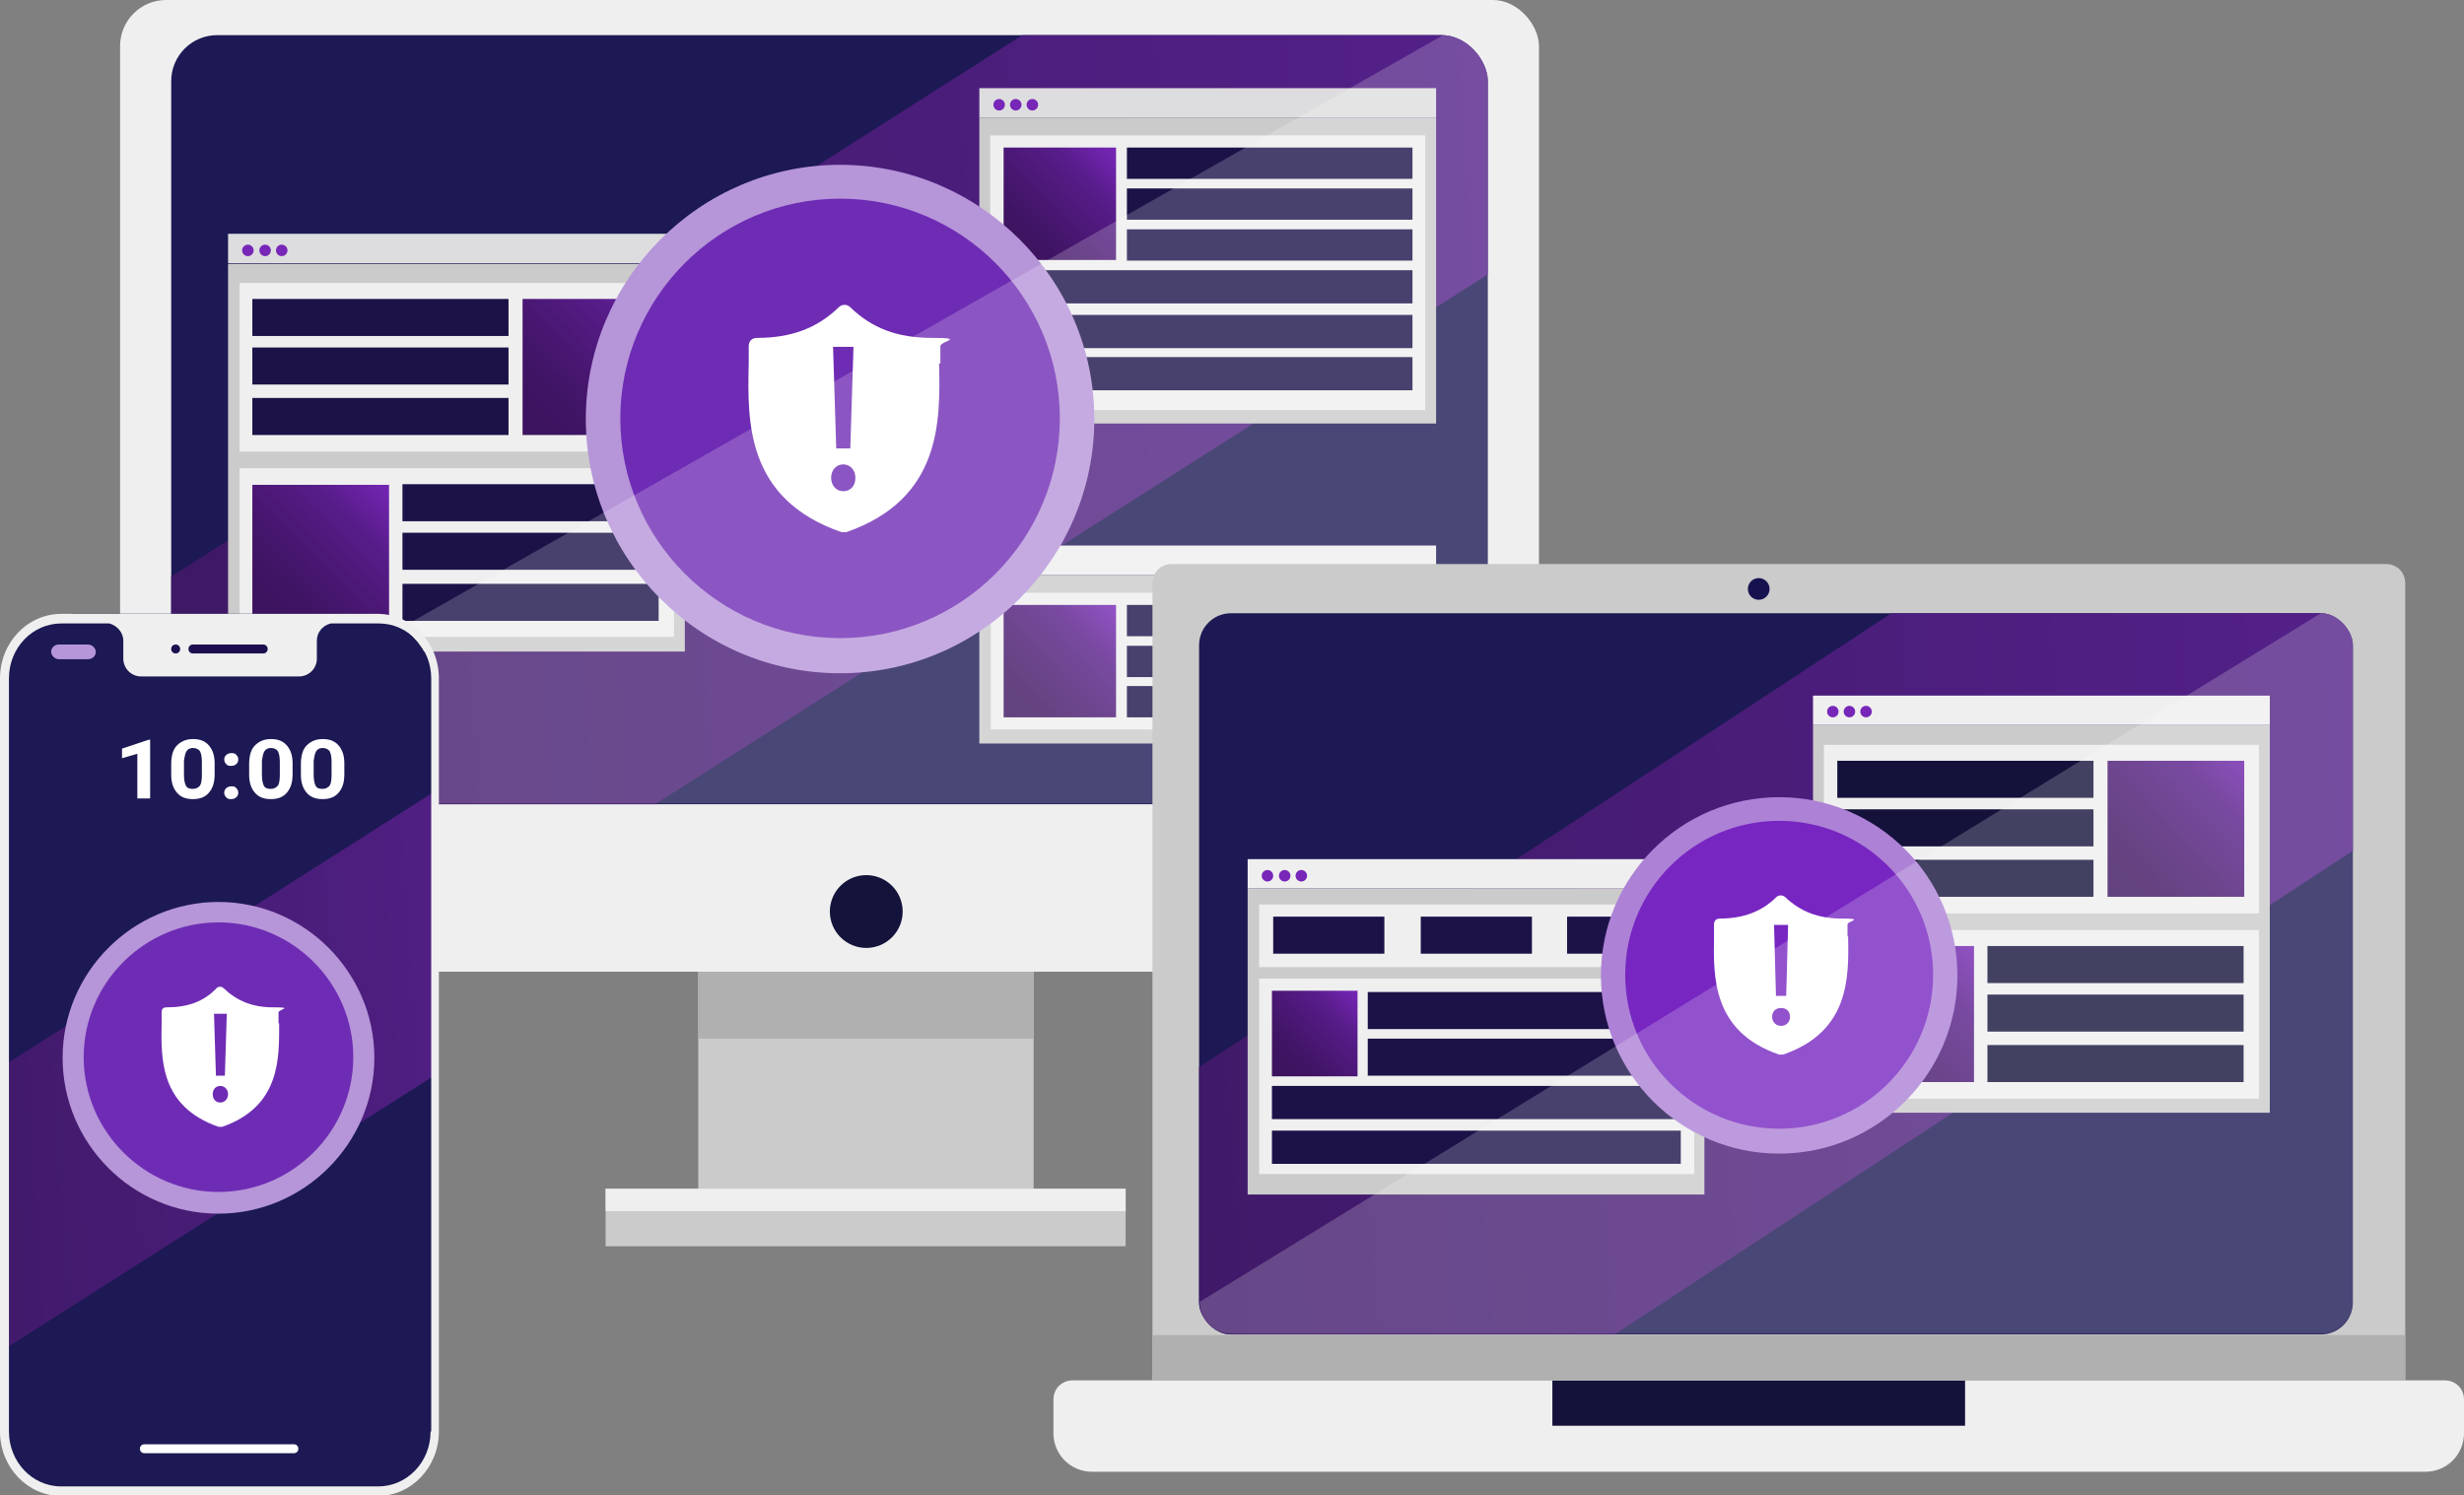
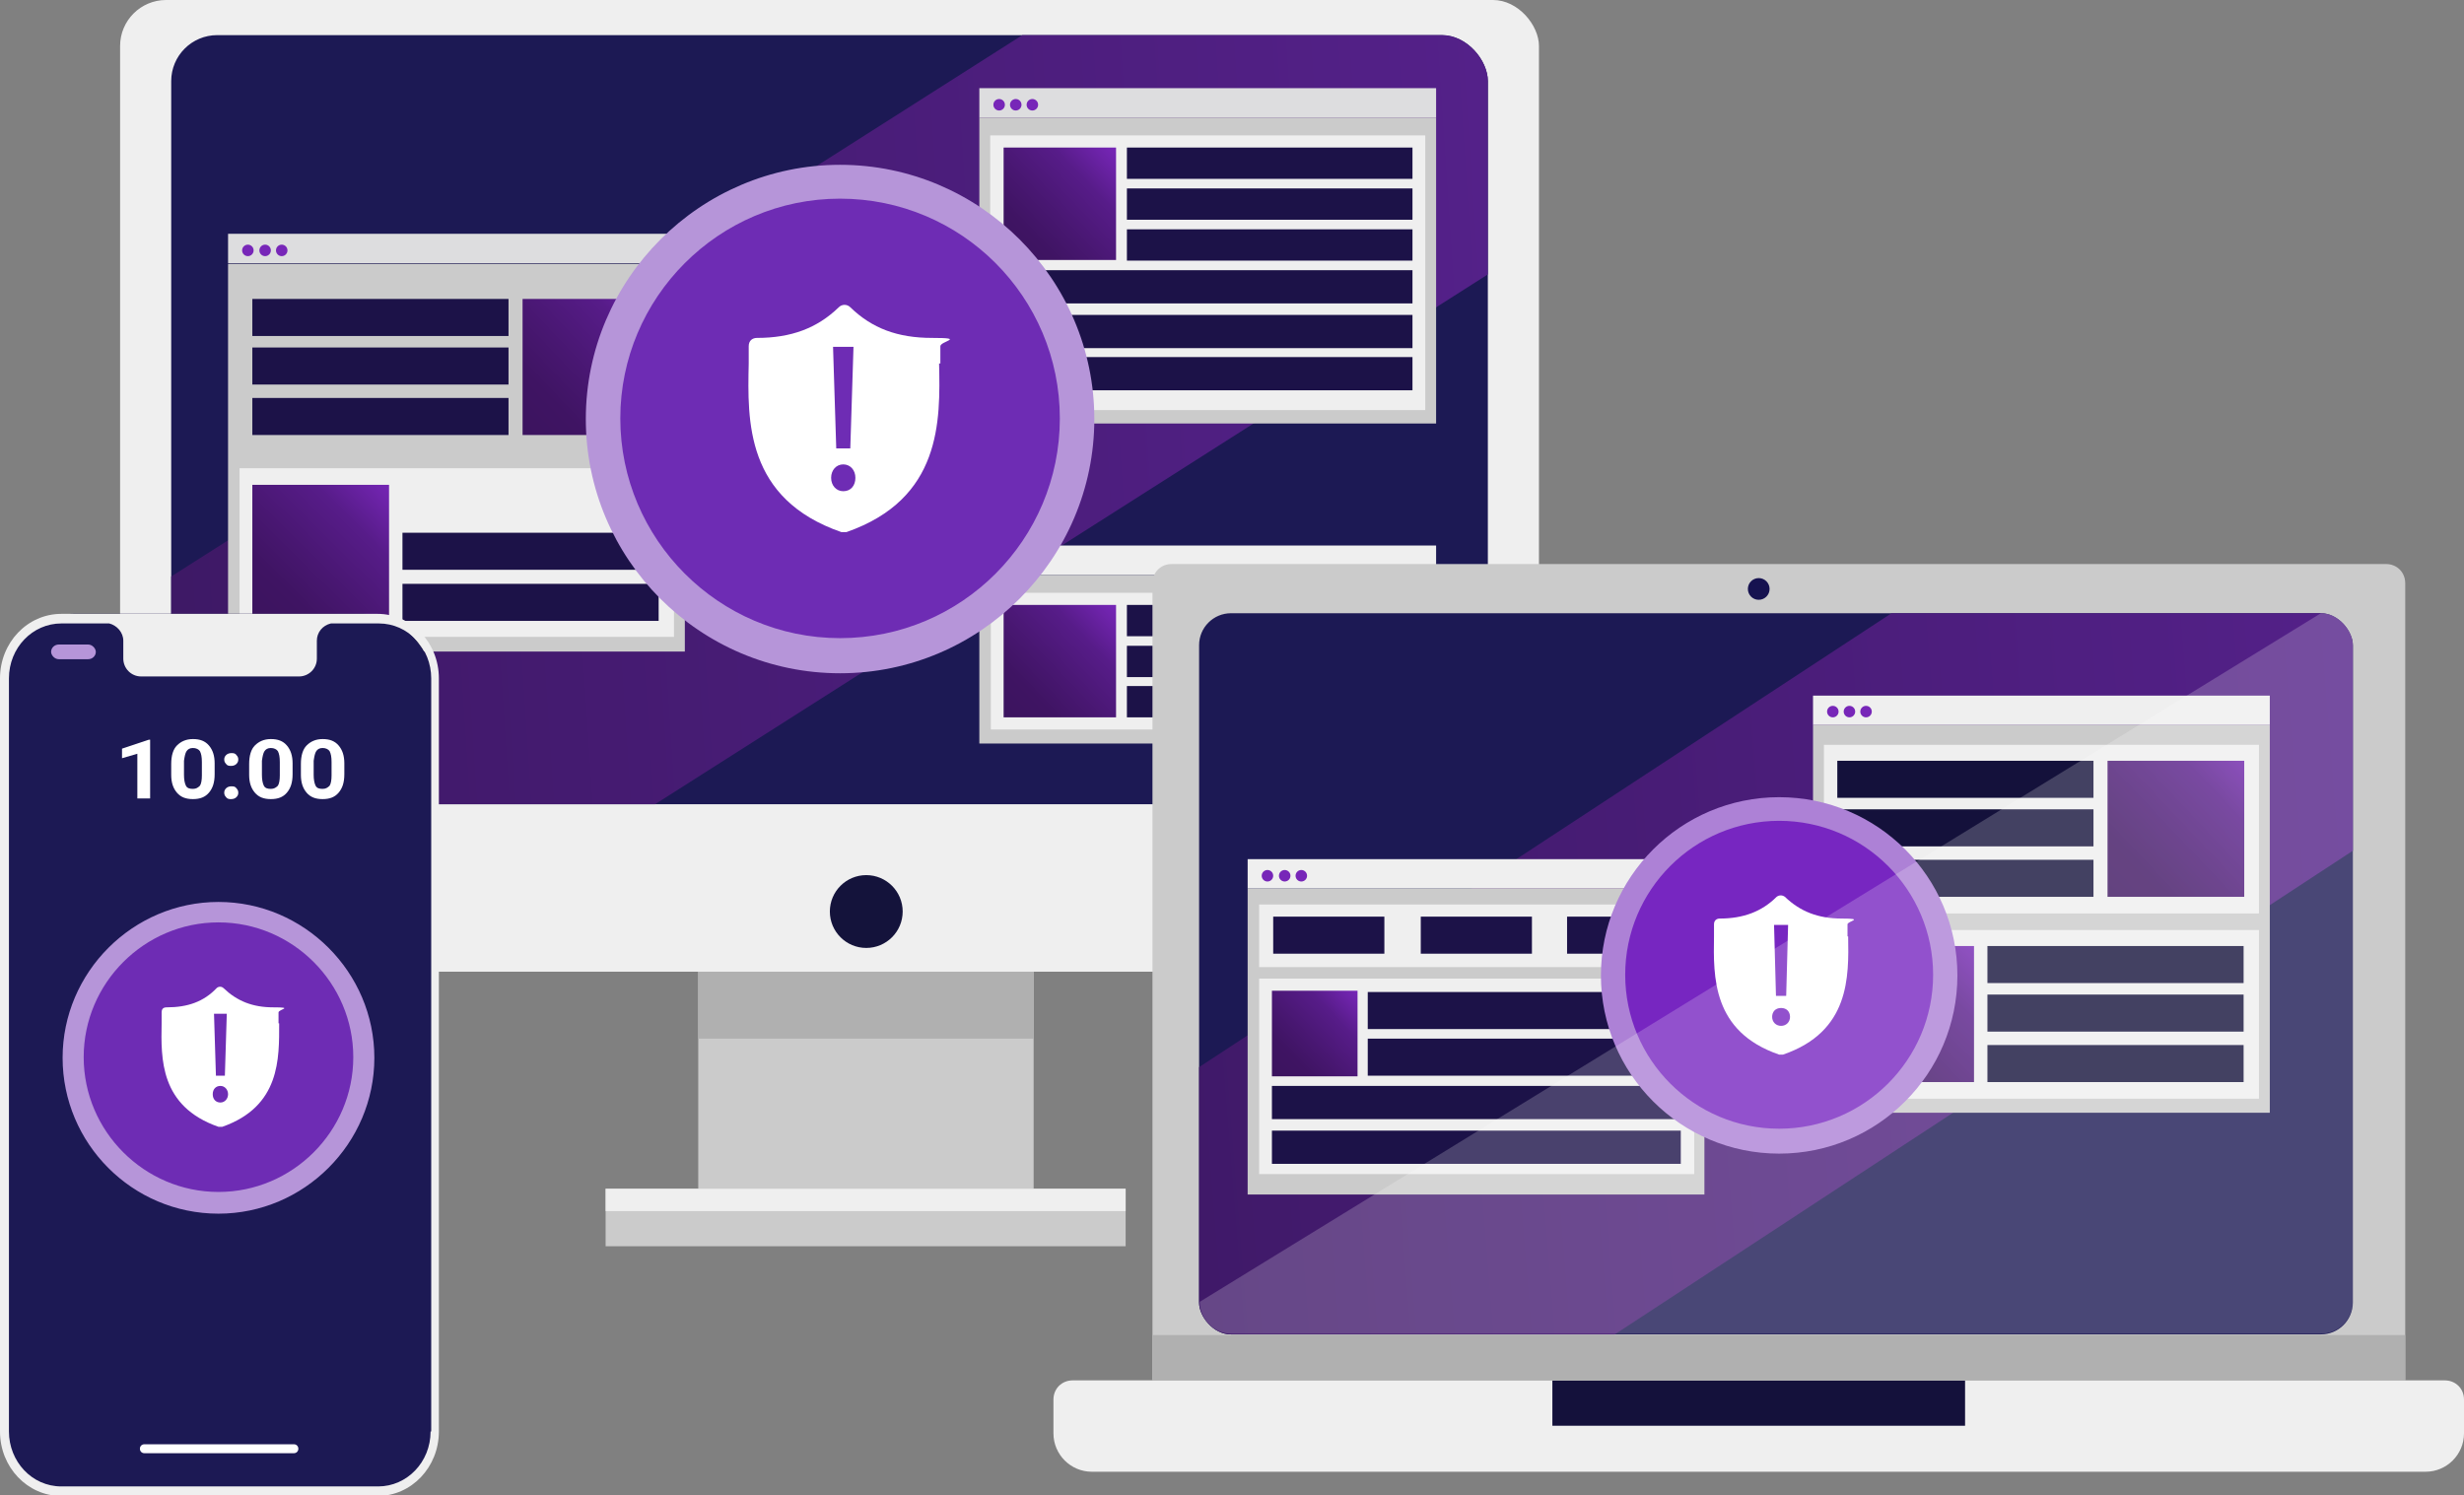
<svg xmlns="http://www.w3.org/2000/svg" id="Layer_1" data-name="Layer 1" version="1.1" viewBox="0 0 385.7 234.1">
  <rect x="0" y="0" width="385.7" height="234.1" fill="#808080" stroke="none" />
  <defs>
    <style>
      .cls-1 {
        clip-path: url(#clippath);
      }

      .cls-2 {
        fill: none;
      }

      .cls-2, .cls-3, .cls-4, .cls-5, .cls-6, .cls-7, .cls-8, .cls-9, .cls-10, .cls-11, .cls-12, .cls-13, .cls-14, .cls-15, .cls-16, .cls-17, .cls-18, .cls-19, .cls-20, .cls-21, .cls-22, .cls-23, .cls-24, .cls-25, .cls-26, .cls-27, .cls-28, .cls-29, .cls-30, .cls-31, .cls-32 {
        stroke-width: 0px;
      }

      .cls-3 {
        fill: url(#linear-gradient);
      }

      .cls-4 {
        fill: url(#linear-gradient-10);
      }

      .cls-5 {
        fill: #cbcbcb;
      }

      .cls-6 {
        fill: #1d0f4f;
      }

      .cls-6, .cls-10, .cls-29 {
        fill-rule: evenodd;
      }

      .cls-7 {
        fill: #dddddf;
      }

      .cls-33 {
        clip-path: url(#clippath-1);
      }

      .cls-34 {
        clip-path: url(#clippath-4);
      }

      .cls-35 {
        clip-path: url(#clippath-3);
      }

      .cls-36 {
        clip-path: url(#clippath-2);
      }

      .cls-37 {
        clip-path: url(#clippath-5);
      }

      .cls-8 {
        fill: #7726c1;
      }

      .cls-9 {
        fill: #7726b8;
      }

      .cls-10, .cls-12 {
        mix-blend-mode: overlay;
      }

      .cls-10, .cls-12, .cls-38 {
        isolation: isolate;
      }

      .cls-10, .cls-12, .cls-27 {
        fill: #fff;
      }

      .cls-11 {
        fill: #14133b;
      }

      .cls-12 {
        opacity: .2;
      }

      .cls-13 {
        fill: #1c1248;
      }

      .cls-14 {
        fill: #1c1954;
      }

      .cls-15 {
        fill: #13113b;
      }

      .cls-16 {
        fill: #161250;
      }

      .cls-17 {
        fill: #14113b;
      }

      .cls-18 {
        fill: url(#linear-gradient-4);
      }

      .cls-19 {
        fill: url(#linear-gradient-2);
      }

      .cls-20 {
        fill: url(#linear-gradient-3);
      }

      .cls-21 {
        fill: url(#linear-gradient-8);
      }

      .cls-22 {
        fill: url(#linear-gradient-9);
      }

      .cls-23 {
        fill: url(#linear-gradient-7);
      }

      .cls-24 {
        fill: url(#linear-gradient-5);
      }

      .cls-25 {
        fill: url(#linear-gradient-6);
      }

      .cls-26 {
        fill: #b695d9;
      }

      .cls-28, .cls-29 {
        fill: #efefef;
      }

      .cls-30 {
        fill: #6e2cb4;
      }

      .cls-31 {
        fill: #b0b0b0;
      }

      .cls-32 {
        fill: #ad81d6;
      }
    </style>
    <clipPath id="clippath">
      <rect class="cls-2" x="26.8" y="5.5" width="206.1" height="120.4" rx="7.2" ry="7.2" />
    </clipPath>
    <clipPath id="clippath-1">
      <path class="cls-2" d="M-34.5,151c.3,5,1.7,10,4.3,14.7,9.4,17.2,31,23.4,48.2,14L322.1-13.8c17.2-9.4,23.4-31,14-48.1-9.4-17.2-31-23.4-48.1-14L-16.2,117.6c-12.5,6.9-19.2,20.1-18.3,33.4h0Z" />
    </clipPath>
    <linearGradient id="linear-gradient" x1="-5377.1" y1="-5525.6" x2="-5377.1" y2="-5009" gradientTransform="translate(5481.6 -5369.6) rotate(-90)" gradientUnits="userSpaceOnUse">
      <stop offset="0" stop-color="#37165b" />
      <stop offset=".5" stop-color="#522086" />
      <stop offset="1" stop-color="#6e2cb2" />
    </linearGradient>
    <linearGradient id="linear-gradient-2" x1="82.1" y1="168.6" x2="105.4" y2="190.7" gradientTransform="translate(0 236) scale(1 -1)" gradientUnits="userSpaceOnUse">
      <stop offset="0" stop-color="#3c145f" />
      <stop offset=".2" stop-color="#3f1463" />
      <stop offset=".4" stop-color="#481771" />
      <stop offset=".7" stop-color="#571c89" />
      <stop offset=".9" stop-color="#6d23a9" />
      <stop offset="1" stop-color="#7726b8" />
    </linearGradient>
    <linearGradient id="linear-gradient-3" x1="40.4" y1="139.6" x2="61.3" y2="160.7" gradientTransform="translate(0 236) scale(1 -1)" gradientUnits="userSpaceOnUse">
      <stop offset="0" stop-color="#3c145f" />
      <stop offset=".2" stop-color="#3f1463" />
      <stop offset=".4" stop-color="#481771" />
      <stop offset=".7" stop-color="#571c89" />
      <stop offset=".9" stop-color="#6d23a9" />
      <stop offset="1" stop-color="#7726b8" />
    </linearGradient>
    <linearGradient id="linear-gradient-4" x1="157.7" y1="196.2" x2="174.9" y2="212.7" gradientTransform="translate(0 236) scale(1 -1)" gradientUnits="userSpaceOnUse">
      <stop offset="0" stop-color="#3c145f" />
      <stop offset=".2" stop-color="#3f1463" />
      <stop offset=".4" stop-color="#481771" />
      <stop offset=".7" stop-color="#571c89" />
      <stop offset=".9" stop-color="#6d23a9" />
      <stop offset="1" stop-color="#7726b8" />
    </linearGradient>
    <linearGradient id="linear-gradient-5" x1="157.7" y1="124.6" x2="174.9" y2="141.1" gradientTransform="translate(0 236) scale(1 -1)" gradientUnits="userSpaceOnUse">
      <stop offset="0" stop-color="#3c145f" />
      <stop offset=".2" stop-color="#3f1463" />
      <stop offset=".4" stop-color="#481771" />
      <stop offset=".7" stop-color="#571c89" />
      <stop offset=".9" stop-color="#6d23a9" />
      <stop offset="1" stop-color="#7726b8" />
    </linearGradient>
    <clipPath id="clippath-2">
      <rect class="cls-2" x="187.7" y="96" width="180.6" height="112.9" rx="5" ry="5" />
    </clipPath>
    <clipPath id="clippath-3">
      <path class="cls-2" d="M107.2,241.8c.4,5,1.9,10,4.5,14.6,9.7,17,31.3,23,48.3,13.3L461.5,72.1c17-9.7,23-31.3,13.3-48.3-9.7-17-31.3-23-48.3-13.3L125.1,208.1c-12.4,7-18.9,20.4-17.8,33.7Z" />
    </clipPath>
    <linearGradient id="linear-gradient-6" x1="-5501.1" y1="-5419.8" x2="-5501.1" y2="-4903.2" gradientTransform="translate(5515.6 -5406.2) rotate(-90)" gradientUnits="userSpaceOnUse">
      <stop offset="0" stop-color="#37165b" />
      <stop offset=".5" stop-color="#522086" />
      <stop offset="1" stop-color="#6e2cb2" />
    </linearGradient>
    <linearGradient id="linear-gradient-7" x1="330.1" y1="96.4" x2="353.5" y2="118.5" gradientTransform="translate(0 236) scale(1 -1)" gradientUnits="userSpaceOnUse">
      <stop offset="0" stop-color="#3c145f" />
      <stop offset=".2" stop-color="#3f1463" />
      <stop offset=".4" stop-color="#481771" />
      <stop offset=".7" stop-color="#571c89" />
      <stop offset=".9" stop-color="#6d23a9" />
      <stop offset="1" stop-color="#7726b8" />
    </linearGradient>
    <linearGradient id="linear-gradient-8" x1="288.4" y1="67.3" x2="309.4" y2="88.4" gradientTransform="translate(0 236) scale(1 -1)" gradientUnits="userSpaceOnUse">
      <stop offset="0" stop-color="#3c145f" />
      <stop offset=".2" stop-color="#3f1463" />
      <stop offset=".4" stop-color="#481771" />
      <stop offset=".7" stop-color="#571c89" />
      <stop offset=".9" stop-color="#6d23a9" />
      <stop offset="1" stop-color="#7726b8" />
    </linearGradient>
    <linearGradient id="linear-gradient-9" x1="199.6" y1="68.2" x2="212.7" y2="80.8" gradientTransform="translate(0 236) scale(1 -1)" gradientUnits="userSpaceOnUse">
      <stop offset="0" stop-color="#3c145f" />
      <stop offset=".2" stop-color="#3f1463" />
      <stop offset=".4" stop-color="#481771" />
      <stop offset=".7" stop-color="#571c89" />
      <stop offset=".9" stop-color="#6d23a9" />
      <stop offset="1" stop-color="#7726b8" />
    </linearGradient>
    <clipPath id="clippath-4">
      <rect class="cls-2" x=".5" y="96.1" width="67.4" height="138.1" rx="11" ry="11" />
    </clipPath>
    <clipPath id="clippath-5">
      <path class="cls-2" d="M-50.8,211.1c.2,2.6.9,5.3,2.3,7.8,5,9.1,16.4,12.4,25.5,7.4l161-102.5c9.1-5,12.4-16.4,7.4-25.5-5-9.1-16.4-12.4-25.5-7.4L-41.2,193.4c-6.6,3.6-10.2,10.6-9.7,17.7h0Z" />
    </clipPath>
    <linearGradient id="linear-gradient-10" x1="-5506.2" y1="-5561.8" x2="-5506.2" y2="-5288.3" gradientTransform="translate(5506 -5371.1) rotate(-90)" gradientUnits="userSpaceOnUse">
      <stop offset="0" stop-color="#37165b" />
      <stop offset=".5" stop-color="#522086" />
      <stop offset="1" stop-color="#6e2cb2" />
    </linearGradient>
  </defs>
  <g class="cls-38">
    <g id="Layer_2" data-name="Layer 2">
      <g id="Layer_1-2" data-name="Layer 1-2">
        <g>
          <rect class="cls-5" x="109.3" y="142.7" width="52.5" height="47.9" />
          <rect class="cls-5" x="94.8" y="186.1" width="81.4" height="9" />
          <rect class="cls-28" x="94.8" y="186.1" width="81.4" height="3.5" />
          <rect class="cls-31" x="109.3" y="142.7" width="52.5" height="19.9" />
          <rect class="cls-28" x="18.8" width="222.1" height="152.1" rx="7.2" ry="7.2" />
          <path class="cls-28" d="M18.8,133.2v11.7c0,4,3.2,7.2,7.2,7.2h207.6c4,0,7.2-3.2,7.2-7.2v-11.7H18.8Z" />
          <circle class="cls-11" cx="135.6" cy="142.7" r="5.7" />
          <rect class="cls-14" x="26.8" y="5.5" width="206.1" height="120.4" rx="7.2" ry="7.2" />
          <g class="cls-1">
            <g class="cls-33">
              <rect class="cls-3" x="-59.1" y="-221.9" width="549.2" height="459" transform="translate(0 14.3) rotate(-3.8)" />
            </g>
          </g>
          <rect class="cls-7" x="35.7" y="36.6" width="71.5" height="4.6" />
          <circle class="cls-9" cx="38.8" cy="39.2" r=".9" />
          <circle class="cls-9" cx="41.5" cy="39.2" r=".9" />
          <circle class="cls-9" cx="44.1" cy="39.2" r=".9" />
          <rect class="cls-5" x="35.7" y="41.3" width="71.5" height="60.7" />
-           <rect class="cls-28" x="37.5" y="44.3" width="68" height="26.4" />
          <rect class="cls-13" x="39.5" y="46.8" width="40.1" height="5.8" />
          <rect class="cls-13" x="39.5" y="54.4" width="40.1" height="5.8" />
          <rect class="cls-13" x="39.5" y="62.3" width="40.1" height="5.8" />
          <rect class="cls-19" x="81.8" y="46.8" width="21.4" height="21.3" />
          <rect class="cls-28" x="37.5" y="73.3" width="68" height="26.4" />
-           <rect class="cls-13" x="63" y="75.8" width="40.1" height="5.8" />
          <rect class="cls-13" x="63" y="83.4" width="40.1" height="5.8" />
          <rect class="cls-13" x="63" y="91.4" width="40.1" height="5.8" />
          <rect class="cls-20" x="39.5" y="75.9" width="21.4" height="21.3" />
          <rect class="cls-7" x="153.3" y="13.8" width="71.5" height="4.6" />
          <circle class="cls-9" cx="156.4" cy="16.4" r=".9" />
          <circle class="cls-9" cx="159" cy="16.4" r=".9" />
          <circle class="cls-9" cx="161.6" cy="16.4" r=".9" />
          <rect class="cls-5" x="153.3" y="18.4" width="71.5" height="47.9" />
          <rect class="cls-28" x="155" y="21.2" width="68.1" height="43" />
          <rect class="cls-13" x="157.1" y="42.3" width="64" height="5.2" />
          <rect class="cls-13" x="176.4" y="35.9" width="44.7" height="4.9" />
          <rect class="cls-13" x="176.4" y="29.5" width="44.7" height="4.9" />
          <rect class="cls-13" x="176.4" y="23.1" width="44.7" height="4.9" />
          <rect class="cls-13" x="157.1" y="49.3" width="64" height="5.2" />
          <rect class="cls-13" x="157.1" y="55.9" width="64" height="5.2" />
          <rect class="cls-18" x="157.1" y="23.1" width="17.6" height="17.6" />
          <rect class="cls-28" x="153.3" y="85.4" width="71.5" height="4.6" />
          <circle class="cls-9" cx="156.4" cy="87.9" r=".9" />
          <circle class="cls-9" cx="159" cy="87.9" r=".9" />
          <circle class="cls-9" cx="161.6" cy="87.9" r=".9" />
          <rect class="cls-5" x="153.3" y="90" width="71.5" height="26.4" />
          <rect class="cls-28" x="155.1" y="92.8" width="68.1" height="21.4" />
          <rect class="cls-13" x="176.4" y="107.4" width="44.7" height="4.9" />
          <rect class="cls-13" x="176.4" y="101.1" width="44.7" height="4.9" />
          <rect class="cls-13" x="176.4" y="94.7" width="44.7" height="4.9" />
          <rect class="cls-24" x="157.1" y="94.7" width="17.6" height="17.6" />
          <circle class="cls-30" cx="131.5" cy="65.5" r="37.1" />
          <path class="cls-26" d="M131.5,105.4c-22,0-39.8-17.9-39.8-39.8s17.9-39.8,39.8-39.8,39.8,17.9,39.8,39.8-17.9,39.8-39.8,39.8h0ZM131.5,31.1c-19,0-34.4,15.5-34.4,34.4s15.4,34.4,34.4,34.4,34.4-15.4,34.4-34.4-15.4-34.4-34.4-34.4Z" />
          <path class="cls-27" d="M147,56.9c.2,9,.4,21.2-14.5,26.4h-.4c0,0-.4,0-.4,0-15-5.2-14.7-17.4-14.5-26.4,0-.9,0-1.8,0-2.7s.6-1.3,1.3-1.3c5.3,0,9.4-1.5,12.8-4.8.5-.5,1.3-.5,1.8,0,3.4,3.3,7.4,4.8,12.8,4.8s1.3.5,1.3,1.3,0,1.8,0,2.7h0ZM132,76.9c1.2,0,1.9-.9,1.9-2.1s-.8-2.1-1.9-2.1-1.9.9-1.9,2.1.8,2.1,1.9,2.1ZM133.1,70.2l.5-15.9h-3.2l.5,15.9h2.2,0Z" />
-           <path class="cls-12" d="M225.9,5.5c4,0,7.2,3.2,7.2,7.2v105.9c0,4-3.2,7.2-7.2,7.2H34.3c-4,0-7.2-3.2-7.2-7.2" />
          <path class="cls-28" d="M167.9,216.1h214.8c1.7,0,3,1.3,3,3v5.3c0,3.3-2.7,6-6,6h-208.8c-3.3,0-6-2.7-6-6v-5.3c0-1.7,1.3-3,3-3h0Z" />
          <rect class="cls-17" x="243" y="216.1" width="64.6" height="7.1" />
          <path class="cls-5" d="M183.4,88.3h190.1c1.7,0,3,1.3,3,3v124.8h-196.1v-124.8c0-1.7,1.3-3,3-3Z" />
          <rect class="cls-14" x="187.7" y="96" width="180.6" height="112.9" rx="5" ry="5" />
          <rect class="cls-31" x="180.4" y="209" width="196.1" height="7.1" />
          <circle class="cls-16" cx="275.3" cy="92.2" r="1.7" />
          <g class="cls-36">
            <g class="cls-35">
              <rect class="cls-25" x="80.7" y="-134.6" width="549.2" height="459" transform="translate(-6.4 28.6) rotate(-4.6)" />
            </g>
          </g>
          <rect class="cls-28" x="283.8" y="108.9" width="71.5" height="4.6" />
          <circle class="cls-9" cx="286.9" cy="111.4" r=".9" />
          <circle class="cls-9" cx="289.5" cy="111.4" r=".9" />
          <circle class="cls-9" cx="292.1" cy="111.4" r=".9" />
          <rect class="cls-5" x="283.8" y="113.5" width="71.5" height="60.7" />
          <rect class="cls-28" x="285.5" y="116.6" width="68.1" height="26.4" />
          <rect class="cls-17" x="287.6" y="119.1" width="40.1" height="5.8" />
          <rect class="cls-17" x="287.6" y="126.7" width="40.1" height="5.8" />
          <rect class="cls-17" x="287.6" y="134.6" width="40.1" height="5.8" />
          <rect class="cls-23" x="329.9" y="119.1" width="21.4" height="21.3" />
          <rect class="cls-28" x="285.5" y="145.6" width="68.1" height="26.4" />
          <rect class="cls-17" x="311.1" y="148.1" width="40.1" height="5.8" />
          <rect class="cls-17" x="311.1" y="155.7" width="40.1" height="5.8" />
          <rect class="cls-17" x="311.1" y="163.6" width="40.1" height="5.8" />
          <rect class="cls-21" x="287.6" y="148.1" width="21.4" height="21.3" />
          <rect class="cls-28" x="195.3" y="134.5" width="71.5" height="4.6" />
          <circle class="cls-9" cx="198.4" cy="137.1" r=".9" />
          <circle class="cls-9" cx="201.1" cy="137.1" r=".9" />
          <circle class="cls-9" cx="203.7" cy="137.1" r=".9" />
          <rect class="cls-5" x="195.3" y="139.1" width="71.5" height="47.9" />
          <rect class="cls-28" x="197.1" y="153.2" width="68.1" height="30.6" />
          <rect class="cls-28" x="197.1" y="141.6" width="68.1" height="9.8" />
          <rect class="cls-13" x="214.1" y="162.6" width="49.1" height="5.8" />
          <rect class="cls-13" x="214.1" y="155.3" width="49.1" height="5.8" />
          <rect class="cls-13" x="199.3" y="143.5" width="17.4" height="5.8" />
          <rect class="cls-13" x="245.3" y="143.5" width="17.4" height="5.8" />
          <rect class="cls-13" x="222.4" y="143.5" width="17.4" height="5.8" />
          <rect class="cls-13" x="199.1" y="170" width="64" height="5.2" />
          <rect class="cls-13" x="199.1" y="177" width="64" height="5.2" />
          <rect class="cls-22" x="199.1" y="155.1" width="13.4" height="13.4" />
          <circle class="cls-8" cx="278.5" cy="152.6" r="26" transform="translate(83.2 403) rotate(-80.8)" />
          <path class="cls-32" d="M278.5,180.6c-15.4,0-27.9-12.5-27.9-27.9s12.5-27.9,27.9-27.9,27.9,12.5,27.9,27.9-12.5,27.9-27.9,27.9ZM278.5,128.5c-13.3,0-24.1,10.8-24.1,24.1s10.8,24.1,24.1,24.1,24.1-10.8,24.1-24.1-10.8-24.1-24.1-24.1Z" />
          <path class="cls-27" d="M289.3,146.6c.1,6.3.3,14.9-10.2,18.5h-.3c0,0-.3,0-.3,0-10.5-3.6-10.3-12.2-10.2-18.5,0-.7,0-1.3,0-1.9s.4-.9.9-.9c3.7,0,6.6-1.1,8.9-3.4.4-.3.9-.3,1.3,0,2.4,2.3,5.2,3.4,8.9,3.4s.9.4.9.9,0,1.3,0,1.9h0ZM278.8,160.6c.8,0,1.4-.6,1.4-1.4s-.5-1.4-1.4-1.4-1.4.6-1.4,1.4.6,1.4,1.4,1.4ZM279.6,155.9l.3-11.1h-2.2l.3,11.1h1.6Z" />
          <path class="cls-12" d="M363.3,96c2.8,0,5,2.3,5,5v102.8c0,2.8-2.3,5-5,5h-170.5c-2.8,0-5-2.3-5-5" />
          <rect class="cls-15" x=".5" y="96.1" width="67.4" height="138.1" rx="11" ry="11" />
          <rect class="cls-14" x=".5" y="96.1" width="67.4" height="138.1" rx="11" ry="11" />
          <g class="cls-34">
            <g class="cls-37">
-               <rect class="cls-4" x="-63.9" y="13.6" width="290.8" height="243" transform="translate(-8.8 5.7) rotate(-3.8)" />
-             </g>
+               </g>
          </g>
          <path class="cls-29" d="M59.1,96.1H9.6c-5.3,0-9.6,4.5-9.6,10.1v117.9c0,5.6,4.3,10.1,9.6,10.1h49.5c5.3,0,9.6-4.5,9.6-10.1v-117.9c0-5.6-4.3-10.1-9.6-10.1ZM67.4,224.1c0,4.8-3.7,8.6-8.2,8.6H9.6c-4.6,0-8.2-3.9-8.2-8.6v-117.9c0-4.8,3.7-8.6,8.2-8.6h7.5c1.2.3,2.2,1.4,2.2,2.7v2.8c0,1.5,1.2,2.8,2.8,2.8h24.7c1.5,0,2.8-1.2,2.8-2.8v-2.8c0-1.3.9-2.4,2.2-2.7h7.5c4.6,0,8.2,3.9,8.2,8.6v117.9h0Z" />
-           <path class="cls-6" d="M27.5,100.9c-.4,0-.7.3-.7.7s.3.7.7.7.7-.3.7-.7-.3-.7-.7-.7ZM41.2,100.9h-11c-.4,0-.7.3-.7.7s.3.7.7.7h11c.4,0,.7-.3.7-.7s-.3-.7-.7-.7Z" />
          <g class="cls-38">
            <path class="cls-27" d="M23.5,125h-2v-7l-2.4.7v-1.5l4.2-1.4h.2v9.2Z" />
            <path class="cls-27" d="M33.6,121.2c0,1.3-.3,2.2-.9,2.9-.6.7-1.4,1-2.5,1s-1.9-.3-2.5-1c-.6-.7-.9-1.6-.9-2.8v-1.7c0-1.3.3-2.3.9-2.9s1.4-1,2.5-1,1.9.3,2.5,1c.6.7.9,1.6.9,2.8v1.7ZM31.6,119.3c0-.8-.1-1.3-.3-1.7-.2-.3-.6-.5-1.1-.5s-.8.2-1,.5c-.2.3-.3.8-.4,1.5v2.2c0,.7.1,1.3.3,1.7.2.4.6.5,1.1.5s.8-.2,1.1-.5c.2-.3.3-.9.3-1.6v-2.2Z" />
            <path class="cls-27" d="M35.1,118.9c0-.3.1-.5.3-.7.2-.2.5-.3.8-.3s.6,0,.8.3c.2.2.3.4.3.7s-.1.5-.3.7c-.2.2-.5.3-.8.3s-.6,0-.8-.3c-.2-.2-.3-.4-.3-.7ZM35.1,124.1c0-.3.1-.5.3-.7.2-.2.5-.3.8-.3s.6,0,.8.3c.2.2.3.4.3.7s-.1.5-.3.7c-.2.2-.5.3-.8.3s-.6,0-.8-.3c-.2-.2-.3-.4-.3-.7Z" />
            <path class="cls-27" d="M45.8,121.2c0,1.3-.3,2.2-.9,2.9-.6.7-1.4,1-2.5,1s-1.9-.3-2.5-1c-.6-.7-.9-1.6-.9-2.8v-1.7c0-1.3.3-2.3.9-2.9s1.4-1,2.5-1,1.9.3,2.5,1c.6.7.9,1.6.9,2.8v1.7ZM43.8,119.3c0-.8-.1-1.3-.3-1.7-.2-.3-.6-.5-1.1-.5s-.8.2-1,.5c-.2.3-.3.8-.4,1.5v2.2c0,.7.1,1.3.3,1.7.2.4.6.5,1.1.5s.8-.2,1.1-.5c.2-.3.3-.9.3-1.6v-2.2Z" />
            <path class="cls-27" d="M53.9,121.2c0,1.3-.3,2.2-.9,2.9-.6.7-1.4,1-2.5,1s-1.9-.3-2.5-1c-.6-.7-.9-1.6-.9-2.8v-1.7c0-1.3.3-2.3.9-2.9s1.4-1,2.5-1,1.9.3,2.5,1c.6.7.9,1.6.9,2.8v1.7ZM51.9,119.3c0-.8-.1-1.3-.3-1.7-.2-.3-.6-.5-1.1-.5s-.8.2-1,.5c-.2.3-.3.8-.4,1.5v2.2c0,.7.1,1.3.3,1.7.2.4.6.5,1.1.5s.8-.2,1.1-.5c.2-.3.3-.9.3-1.6v-2.2Z" />
          </g>
          <rect class="cls-26" x="8" y="100.9" width="7" height="2.3" rx="1.2" ry="1.2" />
          <path class="cls-10" d="M46,226.1h-23.4c-.4,0-.7.3-.7.7s.3.7.7.7h23.4c.4,0,.7-.3.7-.7s-.3-.7-.7-.7Z" />
          <circle class="cls-30" cx="34.2" cy="165.6" r="22.8" />
          <path class="cls-26" d="M34.2,190c-13.5,0-24.4-11-24.4-24.4s11-24.4,24.4-24.4,24.4,11,24.4,24.4-11,24.4-24.4,24.4ZM34.2,144.4c-11.6,0-21.1,9.5-21.1,21.1s9.5,21.1,21.1,21.1,21.1-9.5,21.1-21.1-9.5-21.1-21.1-21.1Z" />
          <path class="cls-27" d="M43.7,160.2c0,5.5.2,13-8.9,16.2h-.3c0,0-.3,0-.3,0-9.2-3.2-9-10.7-8.9-16.2,0-.6,0-1.1,0-1.7s.3-.8.8-.8c3.3,0,5.8-.9,7.8-3,.3-.3.8-.3,1.1,0,2.1,2,4.5,3,7.8,3s.8.3.8.8,0,1.1,0,1.7h0ZM34.5,172.6c.7,0,1.2-.6,1.2-1.3s-.5-1.3-1.2-1.3-1.2.5-1.2,1.3.5,1.3,1.2,1.3ZM35.2,168.4l.3-9.7h-2l.3,9.7h1.4Z" />
        </g>
      </g>
    </g>
  </g>
</svg>